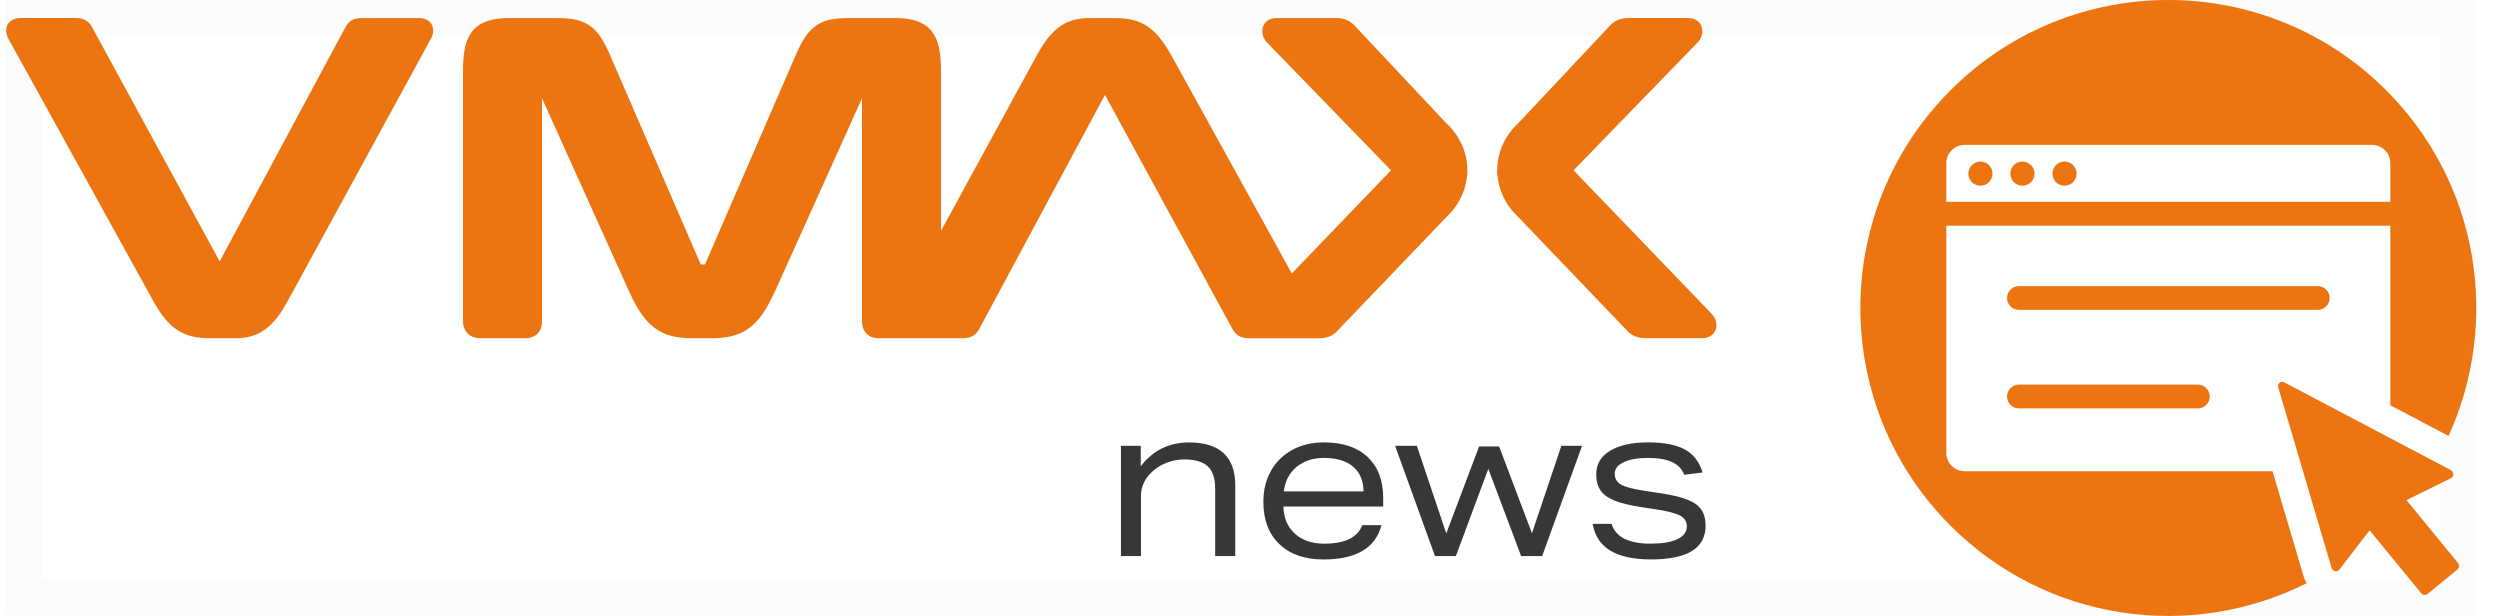
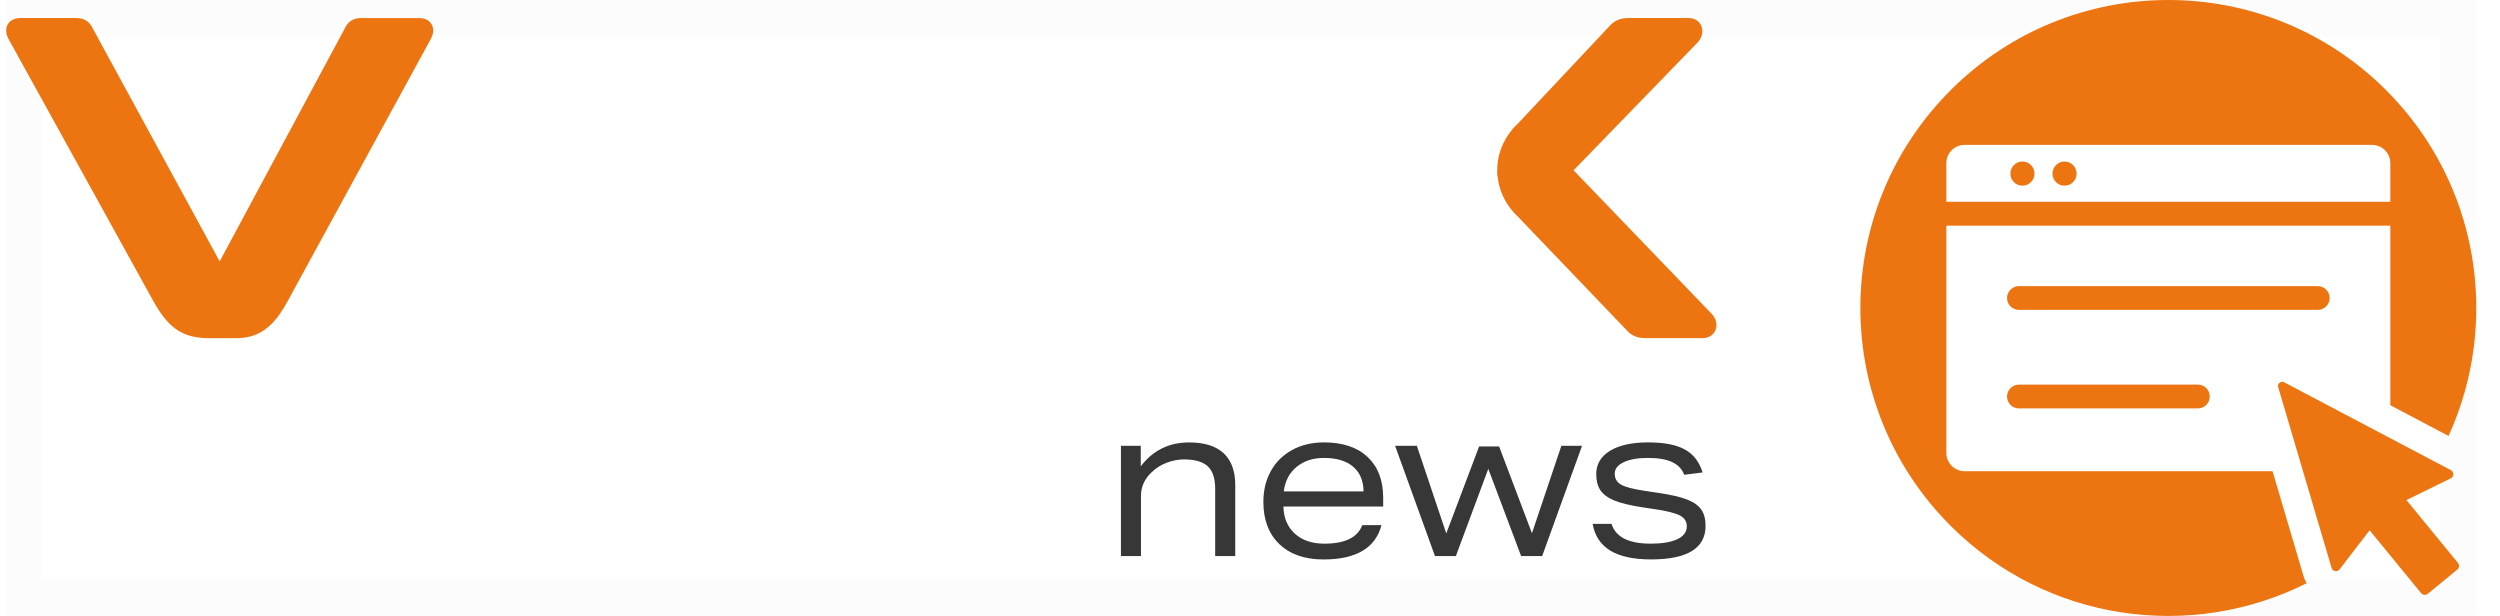
<svg xmlns="http://www.w3.org/2000/svg" width="69" height="17" viewBox="0 0 69 17" fill="none">
  <path d="M0.67 0.5H67.846V16.5H0.67V0.5Z" stroke="#E0E0E0" stroke-opacity="0.1" />
  <path d="M11.859 0.603C11.817 0.562 11.766 0.535 11.716 0.519C11.666 0.503 11.614 0.498 11.563 0.498H9.986C9.942 0.498 9.898 0.501 9.852 0.509C9.785 0.521 9.712 0.55 9.654 0.599C9.597 0.646 9.557 0.704 9.527 0.763L6.063 7.214L2.548 0.762V0.76C2.528 0.726 2.507 0.691 2.479 0.657C2.438 0.606 2.375 0.559 2.306 0.532C2.236 0.505 2.165 0.498 2.091 0.497H0.575C0.526 0.497 0.481 0.502 0.435 0.513C0.401 0.522 0.366 0.534 0.334 0.554C0.285 0.582 0.24 0.625 0.211 0.678C0.181 0.732 0.17 0.79 0.17 0.841C0.17 0.932 0.199 1.008 0.238 1.079V1.081L4.234 8.314C4.341 8.506 4.445 8.665 4.556 8.799C4.721 8.999 4.906 9.14 5.115 9.224C5.324 9.308 5.548 9.335 5.796 9.335H6.494C6.633 9.335 6.768 9.322 6.9 9.288C7.098 9.238 7.288 9.136 7.458 8.976C7.629 8.815 7.783 8.6 7.939 8.312L11.888 1.079C11.926 1.006 11.955 0.93 11.956 0.839C11.956 0.794 11.947 0.746 11.926 0.699C11.91 0.663 11.887 0.63 11.859 0.603Z" fill="#ED7511" />
-   <path d="M40.5 4.7V4.697C40.5 4.313 40.372 4.004 40.237 3.787C40.17 3.677 40.1 3.59 40.042 3.525C39.989 3.466 39.947 3.426 39.923 3.406L37.411 0.732C37.354 0.668 37.284 0.605 37.192 0.562C37.099 0.517 36.992 0.498 36.875 0.498H35.226C35.175 0.498 35.123 0.505 35.074 0.522C35 0.548 34.934 0.599 34.894 0.663C34.853 0.727 34.838 0.797 34.838 0.86C34.838 0.916 34.849 0.968 34.868 1.018C34.888 1.067 34.915 1.112 34.951 1.154L34.957 1.161L38.392 4.701L35.654 7.547L32.324 1.519C32.217 1.327 32.112 1.168 32.002 1.034C31.837 0.833 31.651 0.692 31.443 0.609C31.233 0.524 31.01 0.498 30.761 0.498H30.064C29.925 0.498 29.79 0.51 29.658 0.544C29.459 0.595 29.27 0.697 29.1 0.857C28.929 1.018 28.775 1.233 28.619 1.521L25.972 6.371V1.956C25.972 1.72 25.959 1.514 25.92 1.333C25.892 1.197 25.849 1.073 25.784 0.963C25.736 0.881 25.674 0.807 25.602 0.746C25.492 0.653 25.359 0.591 25.211 0.553C25.062 0.514 24.896 0.499 24.707 0.499H23.419C23.234 0.499 23.073 0.509 22.924 0.539C22.812 0.563 22.707 0.599 22.612 0.651C22.467 0.731 22.345 0.848 22.242 0.994C22.138 1.141 22.049 1.318 21.954 1.538L19.458 7.299H19.341L16.845 1.537C16.762 1.343 16.681 1.181 16.591 1.044C16.524 0.941 16.451 0.853 16.367 0.778C16.241 0.666 16.091 0.593 15.926 0.552C15.761 0.51 15.58 0.498 15.369 0.498H14.057C13.831 0.498 13.636 0.52 13.465 0.576C13.337 0.617 13.222 0.679 13.128 0.765C13.057 0.829 12.998 0.905 12.952 0.99C12.882 1.116 12.84 1.259 12.815 1.418C12.789 1.579 12.779 1.756 12.779 1.955V8.863C12.779 8.927 12.787 8.989 12.81 9.05C12.826 9.095 12.85 9.139 12.882 9.177C12.929 9.236 12.994 9.277 13.06 9.301C13.127 9.325 13.194 9.334 13.263 9.335H14.49C14.552 9.335 14.611 9.328 14.67 9.308C14.715 9.294 14.759 9.272 14.798 9.242C14.858 9.197 14.902 9.132 14.927 9.067C14.952 9 14.96 8.933 14.96 8.864V2.714L17.359 8.034C17.46 8.257 17.56 8.448 17.669 8.613C17.75 8.735 17.837 8.844 17.934 8.937C18.079 9.077 18.248 9.181 18.44 9.244C18.632 9.308 18.845 9.335 19.087 9.335H19.665C19.879 9.335 20.07 9.313 20.245 9.264C20.376 9.227 20.498 9.173 20.609 9.102C20.775 8.995 20.916 8.85 21.041 8.673C21.166 8.496 21.277 8.285 21.392 8.035L23.791 2.714V8.864C23.791 8.926 23.798 8.985 23.817 9.045C23.831 9.089 23.853 9.133 23.883 9.172C23.929 9.232 23.993 9.276 24.058 9.301C24.125 9.326 24.192 9.335 24.261 9.335H26.573C26.617 9.335 26.661 9.332 26.707 9.323C26.774 9.311 26.847 9.282 26.905 9.234C26.961 9.187 27.002 9.129 27.032 9.07L30.497 2.62L34.011 9.072C34.03 9.107 34.051 9.141 34.079 9.175C34.12 9.227 34.183 9.274 34.252 9.3C34.322 9.328 34.393 9.335 34.467 9.336H36.393C36.452 9.336 36.507 9.333 36.56 9.323C36.639 9.31 36.716 9.283 36.78 9.242C36.844 9.203 36.893 9.154 36.938 9.104L39.918 5.993C39.939 5.974 39.976 5.938 40.024 5.888C40.101 5.803 40.203 5.677 40.292 5.508C40.381 5.342 40.459 5.135 40.487 4.89C40.494 4.852 40.499 4.811 40.501 4.765V4.754C40.501 4.733 40.5 4.718 40.499 4.706V4.701L40.5 4.7Z" fill="#ED7511" />
  <path d="M47.253 8.673L43.431 4.7L46.866 1.16L46.872 1.153C46.908 1.111 46.935 1.066 46.955 1.017C46.974 0.967 46.985 0.915 46.985 0.859C46.985 0.816 46.978 0.772 46.962 0.728C46.938 0.661 46.887 0.596 46.82 0.556C46.752 0.514 46.675 0.497 46.597 0.497H44.948C44.831 0.497 44.724 0.516 44.631 0.561C44.539 0.604 44.47 0.667 44.412 0.731L41.9 3.404C41.877 3.425 41.834 3.464 41.781 3.523C41.694 3.62 41.581 3.768 41.487 3.965C41.395 4.161 41.323 4.408 41.323 4.695V4.7V4.703C41.323 4.716 41.321 4.731 41.321 4.751V4.763C41.322 4.812 41.329 4.854 41.336 4.894C41.374 5.217 41.498 5.475 41.621 5.659C41.684 5.753 41.746 5.829 41.797 5.884C41.844 5.934 41.882 5.97 41.903 5.989L44.883 9.1C44.913 9.133 44.944 9.164 44.98 9.195C45.037 9.241 45.107 9.28 45.184 9.302C45.26 9.324 45.34 9.333 45.428 9.333H46.993C47.044 9.333 47.095 9.324 47.143 9.307C47.215 9.281 47.28 9.23 47.319 9.167C47.359 9.105 47.374 9.035 47.374 8.972C47.373 8.858 47.329 8.755 47.25 8.672L47.253 8.673Z" fill="#ED7511" />
  <path d="M33.539 15.347V13.487C33.539 13.205 33.471 12.999 33.336 12.872C33.201 12.744 32.981 12.68 32.679 12.68C32.518 12.68 32.359 12.71 32.2 12.772C32.041 12.832 31.905 12.918 31.791 13.028C31.693 13.118 31.619 13.219 31.567 13.331C31.516 13.443 31.491 13.559 31.491 13.681V15.347H30.938V12.305H31.485V12.87C31.818 12.431 32.263 12.211 32.821 12.211C33.241 12.211 33.557 12.31 33.772 12.508C33.985 12.707 34.093 12.999 34.093 13.388V15.348H33.54L33.539 15.347Z" fill="#383737" />
  <path d="M35.422 13.981C35.43 14.296 35.535 14.544 35.737 14.728C35.94 14.913 36.21 15.005 36.552 15.005C37.121 15.005 37.47 14.835 37.599 14.494H38.129C37.963 15.125 37.431 15.441 36.529 15.441C36.011 15.441 35.605 15.3 35.31 15.017C35.016 14.736 34.869 14.347 34.869 13.852C34.869 13.534 34.937 13.252 35.073 13.005C35.208 12.758 35.403 12.564 35.658 12.422C35.912 12.281 36.208 12.21 36.546 12.21C37.059 12.21 37.46 12.344 37.746 12.613C38.032 12.882 38.176 13.257 38.176 13.74V13.981H35.422ZM37.634 13.563C37.63 13.269 37.535 13.042 37.346 12.881C37.158 12.72 36.889 12.639 36.54 12.639C36.238 12.639 35.987 12.722 35.786 12.886C35.586 13.051 35.468 13.277 35.433 13.562H37.634V13.563Z" fill="#383737" />
  <path d="M41.983 15.347L41.077 12.94L40.182 15.347H39.605L38.505 12.305H39.105L39.917 14.723L40.823 12.323H41.376L42.282 14.717L43.093 12.305H43.664L42.564 15.347H41.981H41.983Z" fill="#383737" />
  <path d="M46.484 13.104C46.426 12.947 46.314 12.83 46.152 12.754C45.989 12.677 45.766 12.639 45.484 12.639C45.202 12.639 44.978 12.678 44.814 12.757C44.648 12.835 44.567 12.941 44.567 13.075C44.567 13.209 44.624 13.309 44.74 13.375C44.856 13.442 45.072 13.499 45.391 13.546L45.779 13.605C46.125 13.656 46.388 13.717 46.571 13.79C46.753 13.863 46.883 13.956 46.959 14.07C47.036 14.184 47.074 14.331 47.074 14.511C47.074 15.131 46.572 15.44 45.568 15.44C45.086 15.44 44.711 15.359 44.444 15.197C44.177 15.034 44.014 14.788 43.956 14.459H44.479C44.593 14.823 44.952 15.005 45.556 15.005C45.874 15.005 46.12 14.964 46.294 14.882C46.468 14.799 46.556 14.681 46.556 14.528C46.556 14.395 46.493 14.294 46.367 14.228C46.241 14.162 46.009 14.102 45.667 14.052L45.309 13.998C44.98 13.947 44.725 13.885 44.547 13.81C44.369 13.736 44.242 13.64 44.167 13.525C44.093 13.409 44.056 13.263 44.056 13.087C44.056 12.812 44.182 12.598 44.435 12.443C44.688 12.288 45.038 12.21 45.485 12.21C45.932 12.21 46.263 12.275 46.5 12.405C46.738 12.534 46.901 12.746 46.992 13.04L46.485 13.104H46.484Z" fill="#383737" />
  <path d="M55.819 4.458C55.635 4.458 55.486 4.607 55.486 4.792C55.486 4.976 55.635 5.125 55.819 5.125C56.003 5.125 56.152 4.976 56.152 4.792C56.152 4.607 56.003 4.458 55.819 4.458Z" fill="#ED7511" />
-   <path d="M54.66 4.458C54.476 4.458 54.327 4.607 54.327 4.792C54.327 4.976 54.476 5.125 54.66 5.125C54.845 5.125 54.994 4.976 54.994 4.792C54.994 4.607 54.845 4.458 54.66 4.458Z" fill="#ED7511" />
  <path d="M56.981 4.458C56.797 4.458 56.648 4.607 56.648 4.792C56.648 4.976 56.797 5.125 56.981 5.125C57.165 5.125 57.314 4.976 57.314 4.792C57.314 4.607 57.165 4.458 56.981 4.458Z" fill="#ED7511" />
  <path d="M55.722 10.615C55.541 10.615 55.394 10.762 55.394 10.944C55.394 11.125 55.541 11.272 55.722 11.272H60.661C60.842 11.272 60.989 11.125 60.989 10.944C60.989 10.762 60.842 10.615 60.661 10.615H55.722Z" fill="#ED7511" />
  <path d="M64.299 8.225C64.299 8.044 64.151 7.897 63.97 7.897H55.722C55.541 7.897 55.394 8.044 55.394 8.225C55.394 8.406 55.541 8.553 55.722 8.553H63.97C64.151 8.553 64.299 8.406 64.299 8.225Z" fill="#ED7511" />
  <path d="M63.579 15.905L62.722 13.005H54.223C53.944 13.005 53.719 12.779 53.719 12.5V6.228H65.973V11.185L67.58 12.032C69.011 8.897 68.437 5.07 65.858 2.49C62.538 -0.83 57.155 -0.83 53.836 2.49C50.516 5.809 50.516 11.192 53.836 14.512C56.495 17.171 60.477 17.698 63.663 16.097C63.628 16.036 63.599 15.973 63.579 15.904V15.905ZM53.719 4.504C53.719 4.225 53.944 3.999 54.223 3.999H65.469C65.748 3.999 65.973 4.225 65.973 4.504V5.569H53.719V4.504Z" fill="#ED7511" />
  <path d="M67.646 12.977L63.042 10.551C63.001 10.529 62.951 10.534 62.916 10.564C62.879 10.593 62.864 10.642 62.878 10.686L64.352 15.676C64.365 15.721 64.403 15.754 64.449 15.764C64.495 15.773 64.543 15.754 64.571 15.717L65.401 14.636L66.822 16.37C66.858 16.413 66.916 16.428 66.966 16.411C66.981 16.406 66.995 16.399 67.007 16.388L67.821 15.721C67.877 15.675 67.885 15.592 67.839 15.536L66.418 13.802L67.643 13.201C67.685 13.18 67.712 13.138 67.712 13.09C67.712 13.043 67.687 13 67.646 12.977Z" fill="#ED7511" />
</svg>